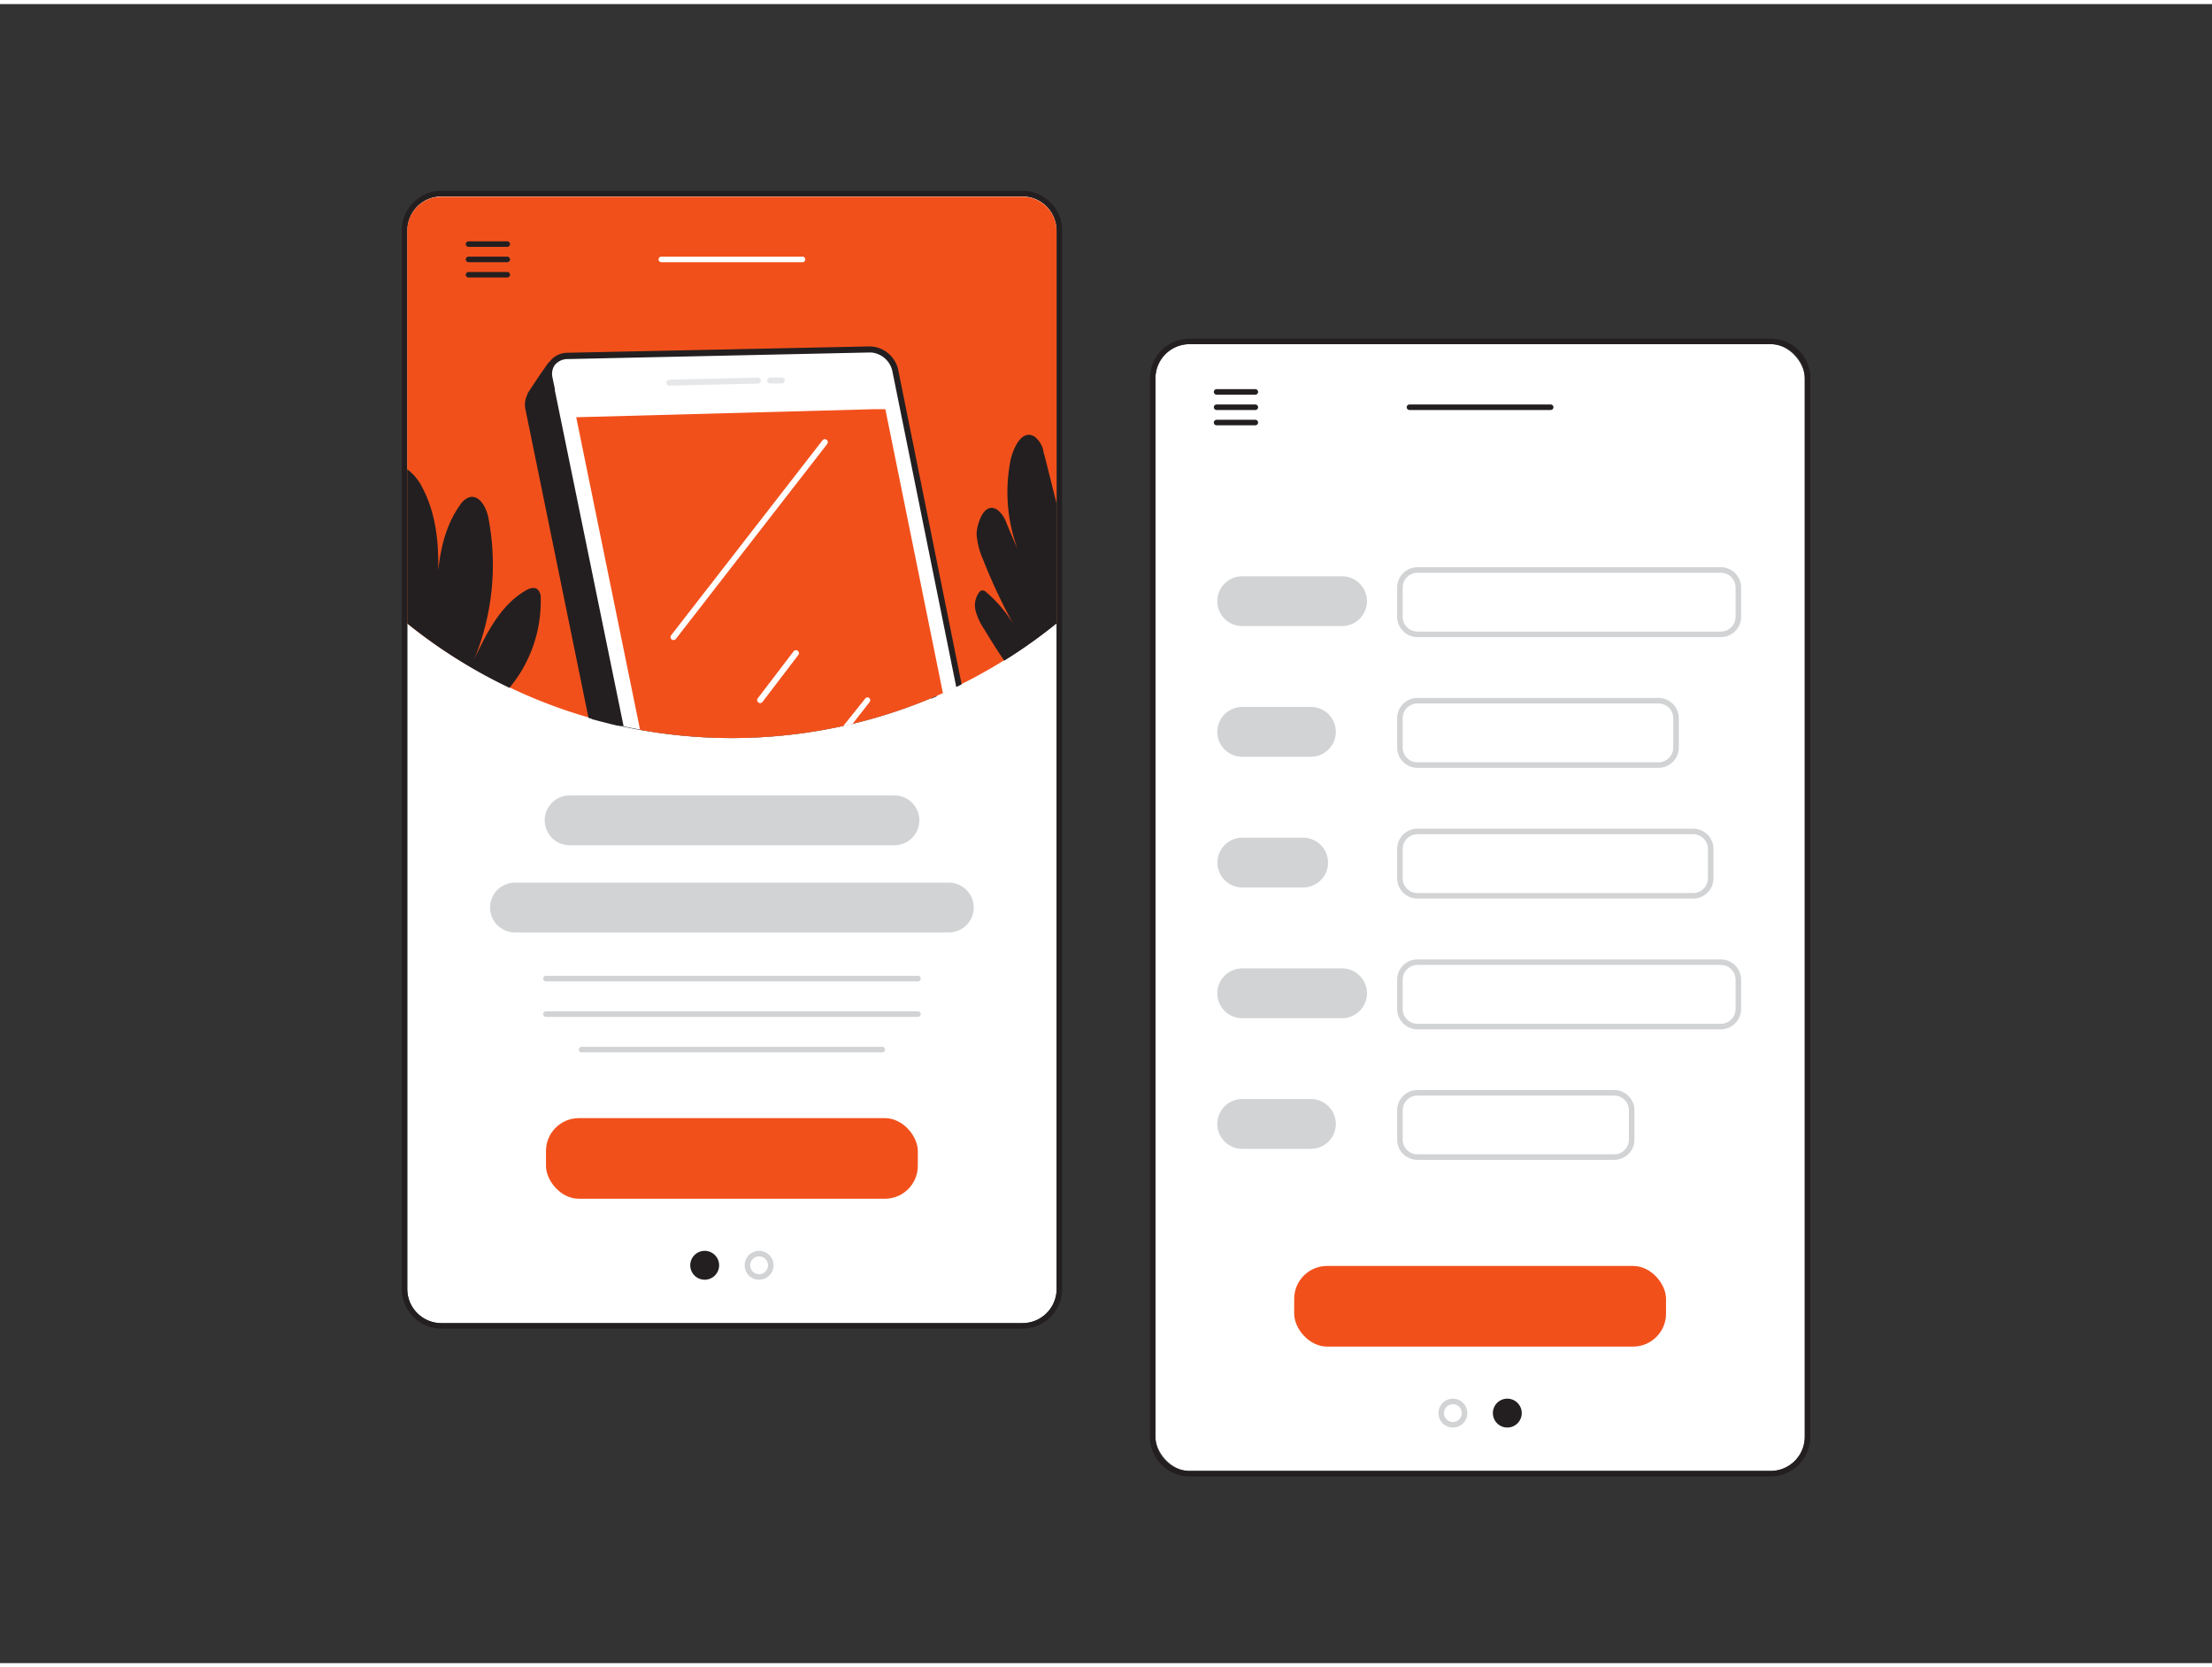
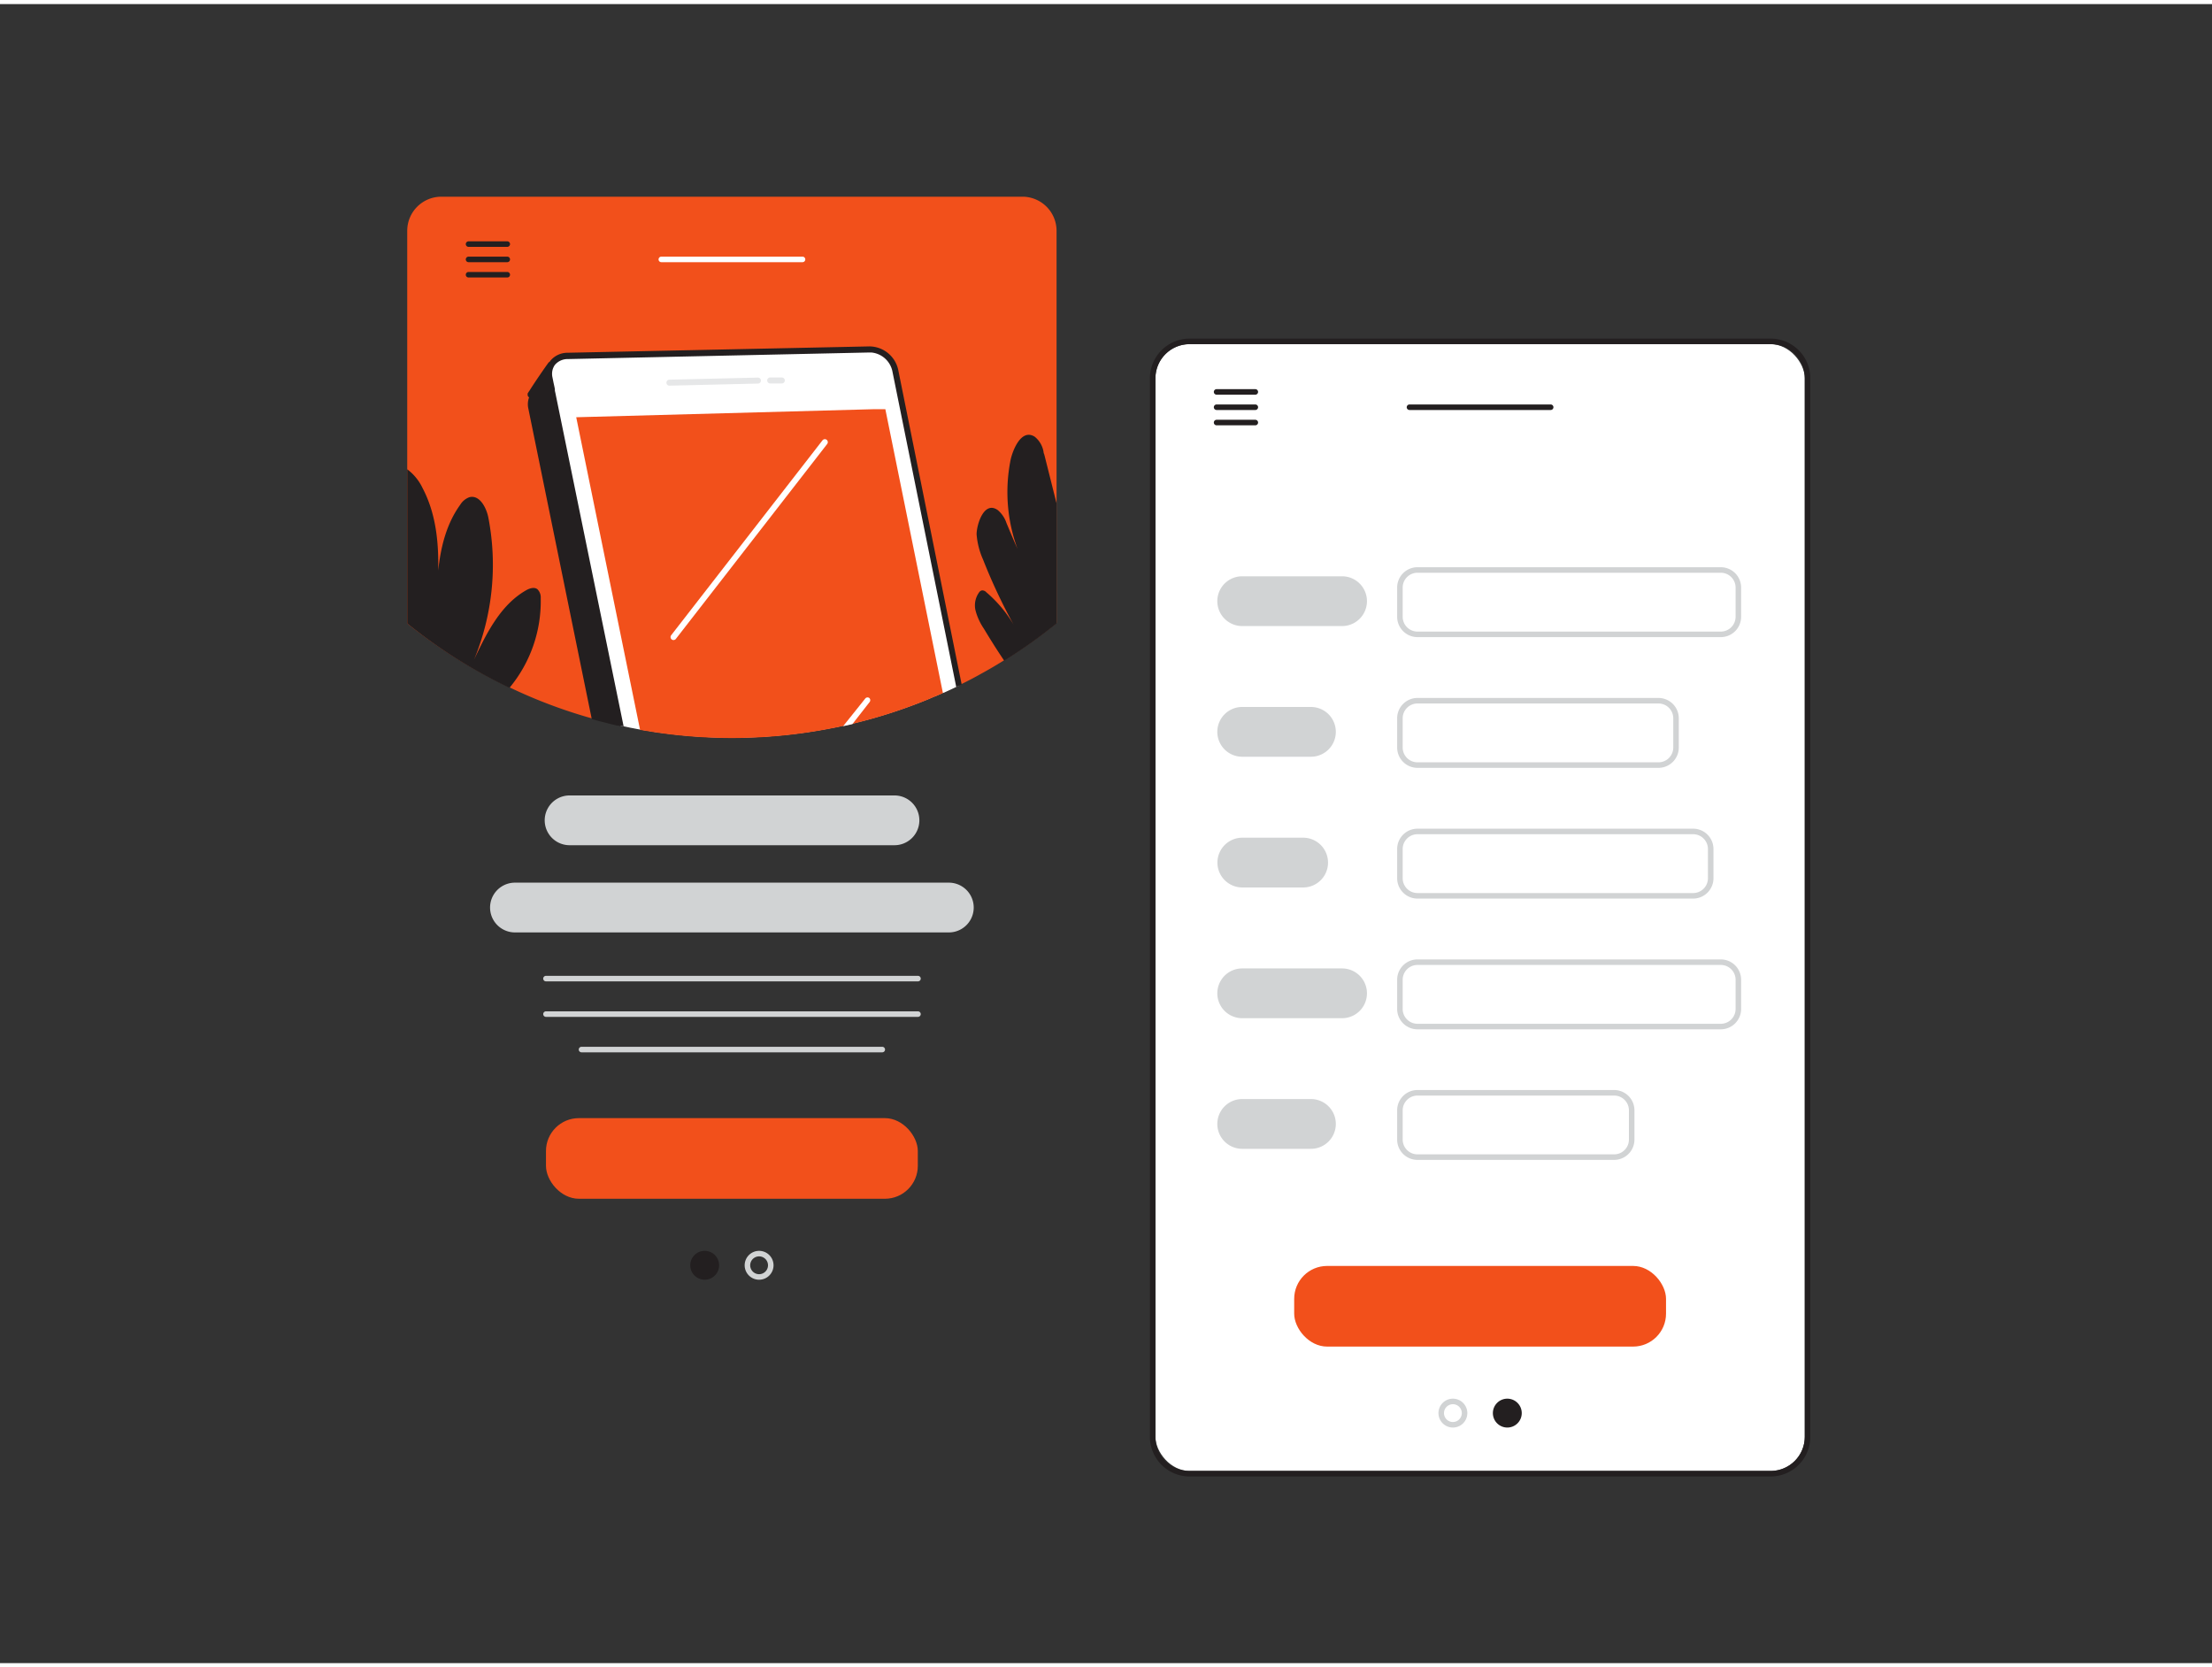
<svg xmlns="http://www.w3.org/2000/svg" viewBox="0 0 400 300" width="406" height="306" class="illustration styles_illustrationTablet__1DWOa">
  <rect x="0" y="0" width="400" height="300" fill="#333333" stroke="none" />
  <g id="_247_landing_page_flatline" data-name="#247_landing_page_flatline">
-     <path d="M191.07,40.93V232.35a6.18,6.18,0,0,1-6.18,6.17H79.82a6.17,6.17,0,0,1-6.17-6.17V40.93a6.17,6.17,0,0,1,6.17-6.17H184.89A6.18,6.18,0,0,1,191.07,40.93Z" fill="#fff" />
-     <path d="M184.89,34.76a6.18,6.18,0,0,1,6.18,6.17V232.35a6.18,6.18,0,0,1-6.18,6.17H79.82a6.17,6.17,0,0,1-6.17-6.17V40.93a6.17,6.17,0,0,1,6.17-6.17H184.89m0-1H79.82a7.17,7.17,0,0,0-7.17,7.17V232.35a7.18,7.18,0,0,0,7.17,7.17H184.89a7.19,7.19,0,0,0,7.18-7.17V40.93a7.18,7.18,0,0,0-7.18-7.17Z" fill="#231f20" />
    <path d="M191.06,40.92v71a92.07,92.07,0,0,1-9.21,6.57l-.26.16c-1.38.86-2.79,1.69-4.22,2.47-1.13.64-2.28,1.24-3.44,1.81l-.05,0-.45.23h0l-.48.23c-.76.37-1.52.72-2.29,1.07l-.12,0-.33.15-.44.19-.15.07-.17.07-.11.05-.2.08-.2.08c-.09,0-.19.08-.28.12l-.22.09c-.4.18-.79.34-1.19.5l-.94.37-.44.17-.44.17a92.34,92.34,0,0,1-11.26,3.46l-1.68.38-.5.11c-.49.11-1,.21-1.48.3a93.36,93.36,0,0,1-18.13,1.77,92.91,92.91,0,0,1-12.89-.89c-.6-.08-1.2-.16-1.79-.27l-.83-.13-.5-.08-.51-.09h-.08l-1-.19-.56-.11a5.41,5.41,0,0,1-.58-.12l-.83-.17-.49-.11-.08,0c-.15,0-.3-.06-.44-.09l-.15,0a2.22,2.22,0,0,1-.37-.09c-.54-.12-1.08-.25-1.61-.4l-.58-.14-.59-.15-.87-.24-.59-.16-.59-.16a91.56,91.56,0,0,1-14.28-5.43A93,93,0,0,1,73.64,112v-71a6.17,6.17,0,0,1,6.17-6.17H184.88A6.18,6.18,0,0,1,191.06,40.92Z" fill="#F2501B" />
    <path d="M91.73,43.9h-7a.5.5,0,0,1-.5-.5.51.51,0,0,1,.5-.5h7a.5.5,0,0,1,.5.5A.5.5,0,0,1,91.73,43.9Z" fill="#231f20" />
    <path d="M91.73,46.67h-7a.5.5,0,0,1,0-1h7a.5.5,0,0,1,0,1Z" fill="#231f20" />
    <path d="M91.73,49.44h-7a.5.5,0,0,1,0-1h7a.5.5,0,1,1,0,1Z" fill="#231f20" />
    <path d="M161.73,152.1H103a4.5,4.5,0,1,1,0-9h58.75a4.5,4.5,0,0,1,0,9Z" fill="#d1d3d4" />
    <path d="M171.58,167.87H93.12a4.5,4.5,0,0,1,0-9h78.46a4.5,4.5,0,1,1,0,9Z" fill="#d1d3d4" />
    <path d="M166,176.72H98.73a.5.5,0,0,1-.5-.5.5.5,0,0,1,.5-.5H166a.5.5,0,0,1,.5.5A.5.5,0,0,1,166,176.72Z" fill="#d1d3d4" />
    <path d="M166,183.14H98.73a.5.5,0,0,1-.5-.5.5.5,0,0,1,.5-.5H166a.5.5,0,0,1,.5.5A.5.5,0,0,1,166,183.14Z" fill="#d1d3d4" />
    <path d="M159.54,189.55H105.16a.5.5,0,0,1-.5-.5.5.5,0,0,1,.5-.5h54.38a.5.5,0,0,1,.5.5A.5.5,0,0,1,159.54,189.55Z" fill="#d1d3d4" />
    <rect x="98.73" y="201.45" width="67.24" height="14.58" rx="5.95" fill="#F2501B" />
    <circle cx="127.43" cy="228.06" r="2.11" fill="#231f20" />
    <path d="M127.43,230.67a2.61,2.61,0,1,1,2.61-2.61A2.61,2.61,0,0,1,127.43,230.67Zm0-4.22a1.61,1.61,0,1,0,1.61,1.61A1.61,1.61,0,0,0,127.43,226.45Z" fill="#231f20" />
    <path d="M137.27,230.67a2.61,2.61,0,1,1,2.61-2.61A2.61,2.61,0,0,1,137.27,230.67Zm0-4.22a1.61,1.61,0,1,0,1.61,1.61A1.61,1.61,0,0,0,137.27,226.45Z" fill="#d1d3d4" />
    <path d="M145.12,46.67H119.59a.5.5,0,0,1,0-1h25.53a.5.5,0,0,1,0,1Z" fill="#fff" />
    <path d="M95.86,70.74s1.44-2.33,3.73-5.52c0,0,6.33,5.35,6.29,5.07S95.86,70.74,95.86,70.74Z" fill="#231f20" />
-     <path d="M106,69.77c-.08,0-.23-.16-.43-.29s-.41-.33-.68-.53l-.63-.53c-1.1-.9-2.55-2.08-3.93-3.26l-.4-.33,0,0a.5.5,0,0,0-.41-.11.25.25,0,0,0-.16,0,.54.54,0,0,0-.21.16c-1.68,2.35-2.92,4.25-3.44,5.08l0,0a0,0,0,0,1,0,0,1.64,1.64,0,0,0-.17.26s-.07.1-.12.16a1.17,1.17,0,0,0,0,.11.62.62,0,0,0,.07.44.57.57,0,0,0,.42.26h.08l.3,0L99.49,71l.54,0a5,5,0,0,1,.54,0c2.57-.16,4.67-.26,5.11-.2a.41.41,0,0,0,.46,0,.53.53,0,0,0,.27-.56C106.39,70,106.37,69.87,106,69.77Zm-6.22.14-.55,0-2.09.16h-.28c.14-.21.29-.46.48-.73s.31-.47.49-.74l.89-1.32.52-.74c.14-.19.28-.38.41-.58l.2.15,2.73,2.31.63.5.65.54.24.19c-.87,0-2.09.08-3.79.19Z" fill="#231f20" />
+     <path d="M106,69.77c-.08,0-.23-.16-.43-.29s-.41-.33-.68-.53l-.63-.53c-1.1-.9-2.55-2.08-3.93-3.26l-.4-.33,0,0a.5.5,0,0,0-.41-.11.25.25,0,0,0-.16,0,.54.54,0,0,0-.21.16c-1.68,2.35-2.92,4.25-3.44,5.08l0,0a0,0,0,0,1,0,0,1.64,1.64,0,0,0-.17.26s-.07.1-.12.16a1.17,1.17,0,0,0,0,.11.62.62,0,0,0,.07.44.57.57,0,0,0,.42.26h.08l.3,0L99.49,71l.54,0a5,5,0,0,1,.54,0c2.57-.16,4.67-.26,5.11-.2a.41.41,0,0,0,.46,0,.53.53,0,0,0,.27-.56C106.39,70,106.37,69.87,106,69.77Zm-6.22.14-.55,0-2.09.16h-.28c.14-.21.29-.46.48-.73s.31-.47.49-.74c.14-.19.28-.38.41-.58l.2.15,2.73,2.31.63.5.65.54.24.19c-.87,0-2.09.08-3.79.19Z" fill="#231f20" />
    <path d="M168.91,125.28c-.09,0-.19.08-.28.12l-.22.09c-.4.18-.79.34-1.19.5l-.94.37-.44.17-.44.17a92.34,92.34,0,0,1-11.26,3.46l-1.68.38-.5.11c-.49.11-1,.21-1.48.3a93.36,93.36,0,0,1-18.13,1.77,92.91,92.91,0,0,1-12.89-.89c-.6-.08-1.2-.16-1.79-.27l-.83-.13-.5-.08-.51-.09h-.08l-1-.19-.56-.11a5.41,5.41,0,0,1-.58-.12l-.83-.17-.49-.11-.08,0c-.15,0-.3-.06-.44-.09l-.15,0a2.22,2.22,0,0,1-.37-.09c-.54-.12-1.08-.25-1.61-.4l-.58-.14-.59-.15-.87-.24-.59-.16L95.53,73.09a3.54,3.54,0,0,1,.11-1.87,5,5,0,0,1,.21-.48h0a.21.21,0,0,1,0-.06L96,70.5h0a3.17,3.17,0,0,1,1.37-1.1,3.68,3.68,0,0,1,1.47-.32h1.34l3.06-.08h1.68l15.64-.34h0l17-.35h0l1.2,0,3.12-.06h0l11.54-.25a4.82,4.82,0,0,1,4.62,3.74l.33,1.59Z" fill="#231f20" />
-     <path d="M158.94,73.23l-.35-1.68a5.35,5.35,0,0,0-5.17-4.16l-11.66.24-2.89.08h0l-1.42,0h0l-16.68.34h0l-16.44.34-.82,0h0l-.84,0-2.55,0H98.82a4.35,4.35,0,0,0-1,.11A3.85,3.85,0,0,0,97,69a3.65,3.65,0,0,0-1.29,1l0,0a0,0,0,0,1,0,0,1.64,1.64,0,0,0-.17.26s-.07.1-.12.16a1.17,1.17,0,0,0,0,.11A3.91,3.91,0,0,0,95,73.2l11.42,55.87.59.16.59.16L96.05,73a3,3,0,0,1,.15-1.73,2.49,2.49,0,0,1,.33-.57,0,0,0,0,0,0,0l0,0a2.1,2.1,0,0,1,.61-.54,3,3,0,0,1,1.67-.5h.36l.54,0h.55l3.6-.08.86,0h.85l47.85-1a1.41,1.41,0,0,1,.29,0,4.27,4.27,0,0,1,3.8,3.3l.3,1.49,10.57,52.23.22-.09c.09,0,.19-.07.28-.12l.2-.08.2-.08.11-.05Z" fill="#231f20" />
    <path d="M173.43,123.23h0l-.48.23c-.76.37-1.52.72-2.29,1.07l-.12,0-.33.15-.44.19-.15.07-.17.07-.11.05-.2.08-.2.08c-.09,0-.19.08-.28.12l-.22.09c-.4.18-.79.34-1.19.5l-.94.37-.44.17-.44.17a92.34,92.34,0,0,1-11.26,3.46l-1.68.38-.5.11c-.49.11-1,.21-1.48.3a93.36,93.36,0,0,1-18.13,1.77,92.91,92.91,0,0,1-12.89-.89c-.6-.08-1.2-.16-1.79-.27l-.83-.13-.5-.08-.51-.09h-.08l-1-.19-.56-.11a5.41,5.41,0,0,1-.58-.12l-.83-.17-.49-.11-.08,0L100,71l-.11-.54h0l-.11-.55-.07-.31-.11-.54-.11-.54-.18-.91a3,3,0,0,1-.07-1,3.5,3.5,0,0,1,.37-1.3,0,0,0,0,1,0,0,2.39,2.39,0,0,1,.31-.45,3.44,3.44,0,0,1,2.68-1.25l54.6-1.14a4.8,4.8,0,0,1,4.63,3.73Z" fill="#fff" />
    <path d="M162.41,66.06a5.37,5.37,0,0,0-5.18-4.16l-54.6,1.15a4,4,0,0,0-3.11,1.45c-.06.08-.11.16-.16.24a3.71,3.71,0,0,0-.61,2.59,1.85,1.85,0,0,0,.06.39l.17.81.1.53.12.56.06.33.11.54h0l.12.54,12.12,59.37.15,0c.14,0,.29.07.44.09l.08,0,.49.11L100.57,71l-.11-.55-.12-.54,0-.3-.11-.54-.12-.54-.2-1a2.88,2.88,0,0,1,0-1.34,2.25,2.25,0,0,1,.19-.53,1.93,1.93,0,0,1,.29-.47,3,3,0,0,1,2.3-1L157.26,63c.09,0,.18,0,.28,0a4.3,4.3,0,0,1,3.81,3.29l11.57,57.2.48-.23h0l.45-.23.05,0Z" fill="#231f20" />
    <path d="M170.51,124.59l-.33.15-.44.19-.15.07-.17.07-.11.05-.2.08-.2.08c-.09,0-.19.08-.28.12l-.22.09c-.4.18-.79.34-1.19.5l-.94.37-.44.17-.44.17a92.34,92.34,0,0,1-11.26,3.46l-1.68.38-.5.11c-.49.11-1,.21-1.48.3a93.36,93.36,0,0,1-18.13,1.77,92.91,92.91,0,0,1-12.89-.89c-.6-.08-1.2-.16-1.79-.27l-.83-.13-.5-.08-.51-.09h-.08L104.2,74.71l53.64-1.45h.55l.55,0,1.16,0Z" fill="#F2501B" />
    <path d="M121.05,69a.54.54,0,0,1,0-1.08l16-.38a.54.54,0,0,1,.55.53.54.54,0,0,1-.53.55l-16,.38Z" fill="#e6e7e8" />
    <path d="M139.24,68.6a.55.55,0,0,1-.51-.53.54.54,0,0,1,.53-.55l2.11,0a.54.54,0,0,1,.55.52.54.54,0,0,1-.52.56l-2.12,0Z" fill="#e6e7e8" />
    <path d="M121.76,115a.58.58,0,0,1-.3-.11.55.55,0,0,1-.09-.76l27.36-35.24a.54.54,0,0,1,.76-.1.55.55,0,0,1,.09.76l-27.36,35.24A.54.54,0,0,1,121.76,115Z" fill="#fff" />
    <path d="M157.26,126.2l-3.12,4-1.68.38,4-5a.53.53,0,0,1,.75-.09A.54.54,0,0,1,157.26,126.2Z" fill="#fff" />
-     <path d="M137.43,126.4a.61.61,0,0,1-.29-.11.54.54,0,0,1-.11-.76l6.45-8.45a.54.54,0,1,1,.85.66l-6.44,8.44A.54.54,0,0,1,137.43,126.4Z" fill="#fff" />
    <path d="M92.13,123.64A93,93,0,0,1,73.64,112V84.12a9.11,9.11,0,0,1,2.78,3.41c2.39,4.55,2.93,9.71,2.82,14.91.46-4.31,1.5-8.48,4-11.93a3.26,3.26,0,0,1,1.61-1.33c1.83-.52,3.09,1.81,3.46,3.68a44.93,44.93,0,0,1-2.58,25.67c2.25-4.77,4.76-9.83,9.32-12.48.65-.38,1.51-.7,2.12-.25a2.06,2.06,0,0,1,.61,1.62A24.49,24.49,0,0,1,92.13,123.64Z" fill="#231f20" />
    <path d="M191.06,90.29V112a92.07,92.07,0,0,1-9.21,6.57l-.26.16c-1.28-1.89-2.5-3.83-3.67-5.78a10.79,10.79,0,0,1-1.49-3.21,4,4,0,0,1,.63-3.37.82.82,0,0,1,.51-.35,1,1,0,0,1,.79.34,23.17,23.17,0,0,1,4.94,5.87,101.89,101.89,0,0,1-5.53-11.78,13.82,13.82,0,0,1-1.17-4.57c0-1.76,1.35-6.15,3.84-4.37A5.24,5.24,0,0,1,182,93.83c.65,1.56,1.3,3.13,2,4.68a29.74,29.74,0,0,1-1.27-16c.32-1.63,1.89-5.87,4.39-4.27A4.44,4.44,0,0,1,188.71,81c0,.17.09.33.14.49C189.59,84.42,190.32,87.36,191.06,90.29Z" fill="#231f20" />
    <rect x="208.94" y="61.49" width="117.42" height="203.76" rx="6.17" fill="#fff" />
    <path d="M320.19,61.49a6.17,6.17,0,0,1,6.17,6.17V259.08a6.18,6.18,0,0,1-6.17,6.17H215.11a6.17,6.17,0,0,1-6.17-6.17V67.66a6.17,6.17,0,0,1,6.17-6.17H320.19m0-1H215.11a7.18,7.18,0,0,0-7.17,7.17V259.08a7.18,7.18,0,0,0,7.17,7.17H320.19a7.18,7.18,0,0,0,7.17-7.17V67.66a7.18,7.18,0,0,0-7.17-7.17Z" fill="#231f20" />
    <path d="M227,70.63h-7a.5.5,0,0,1-.5-.5.5.5,0,0,1,.5-.5h7a.5.5,0,0,1,.5.5A.5.5,0,0,1,227,70.63Z" fill="#231f20" />
    <path d="M227,73.4h-7a.5.5,0,0,1-.5-.5.5.5,0,0,1,.5-.5h7a.5.5,0,0,1,.5.5A.5.5,0,0,1,227,73.4Z" fill="#231f20" />
    <path d="M227,76.17h-7a.5.5,0,0,1,0-1h7a.5.5,0,0,1,0,1Z" fill="#231f20" />
    <rect x="234.03" y="228.18" width="67.24" height="14.58" rx="5.95" fill="#F2501B" />
    <path d="M242.69,112.47H224.63a4.5,4.5,0,0,1,0-9h18.06a4.5,4.5,0,0,1,0,9Z" fill="#d1d3d4" />
    <path d="M311.17,114.47H256.33a3.68,3.68,0,0,1-3.68-3.67v-5.29a3.68,3.68,0,0,1,3.68-3.68h54.84a3.68,3.68,0,0,1,3.68,3.68v5.29A3.68,3.68,0,0,1,311.17,114.47Zm-54.84-11.64a2.68,2.68,0,0,0-2.68,2.68v5.29a2.68,2.68,0,0,0,2.68,2.67h54.84a2.68,2.68,0,0,0,2.68-2.67v-5.29a2.68,2.68,0,0,0-2.68-2.68Z" fill="#d1d3d4" />
    <path d="M237.06,136.1H224.63a4.5,4.5,0,0,1,0-9h12.43a4.5,4.5,0,0,1,0,9Z" fill="#d1d3d4" />
    <path d="M299.91,138.11H256.33a3.68,3.68,0,0,1-3.68-3.67v-5.29a3.68,3.68,0,0,1,3.68-3.68h43.58a3.68,3.68,0,0,1,3.67,3.68v5.29A3.68,3.68,0,0,1,299.91,138.11Zm-43.58-11.64a2.68,2.68,0,0,0-2.68,2.68v5.29a2.68,2.68,0,0,0,2.68,2.67h43.58a2.68,2.68,0,0,0,2.67-2.67v-5.29a2.68,2.68,0,0,0-2.67-2.68Z" fill="#d1d3d4" />
    <path d="M235.65,159.74h-11a4.5,4.5,0,0,1,0-9h11a4.5,4.5,0,0,1,0,9Z" fill="#d1d3d4" />
    <path d="M306.17,161.75H256.33a3.68,3.68,0,0,1-3.68-3.68v-5.29a3.68,3.68,0,0,1,3.68-3.67h49.84a3.68,3.68,0,0,1,3.68,3.67v5.29A3.68,3.68,0,0,1,306.17,161.75Zm-49.84-11.64a2.68,2.68,0,0,0-2.68,2.67v5.29a2.68,2.68,0,0,0,2.68,2.68h49.84a2.68,2.68,0,0,0,2.68-2.68v-5.29a2.68,2.68,0,0,0-2.68-2.67Z" fill="#d1d3d4" />
    <path d="M242.69,183.38H224.63a4.5,4.5,0,0,1,0-9h18.06a4.5,4.5,0,0,1,0,9Z" fill="#d1d3d4" />
    <path d="M311.17,185.39H256.33a3.68,3.68,0,0,1-3.68-3.68v-5.29a3.68,3.68,0,0,1,3.68-3.67h54.84a3.68,3.68,0,0,1,3.68,3.67v5.29A3.68,3.68,0,0,1,311.17,185.39Zm-54.84-11.64a2.68,2.68,0,0,0-2.68,2.67v5.29a2.68,2.68,0,0,0,2.68,2.68h54.84a2.68,2.68,0,0,0,2.68-2.68v-5.29a2.68,2.68,0,0,0-2.68-2.67Z" fill="#d1d3d4" />
    <path d="M237.06,207H224.63a4.5,4.5,0,0,1,0-9h12.43a4.5,4.5,0,0,1,0,9Z" fill="#d1d3d4" />
    <path d="M291.89,209H256.33a3.67,3.67,0,0,1-3.68-3.67v-5.29a3.67,3.67,0,0,1,3.68-3.67h35.56a3.67,3.67,0,0,1,3.67,3.67v5.29A3.67,3.67,0,0,1,291.89,209Zm-35.56-11.63a2.68,2.68,0,0,0-2.68,2.67v5.29a2.68,2.68,0,0,0,2.68,2.67h35.56a2.67,2.67,0,0,0,2.67-2.67v-5.29a2.67,2.67,0,0,0-2.67-2.67Z" fill="#d1d3d4" />
    <circle cx="272.57" cy="254.79" r="2.11" fill="#231f20" />
    <path d="M272.57,257.4a2.61,2.61,0,1,1,2.61-2.61A2.61,2.61,0,0,1,272.57,257.4Zm0-4.22a1.61,1.61,0,1,0,1.61,1.61A1.61,1.61,0,0,0,272.57,253.18Z" fill="#231f20" />
    <path d="M262.73,257.4a2.61,2.61,0,1,1,2.61-2.61A2.61,2.61,0,0,1,262.73,257.4Zm0-4.22a1.61,1.61,0,1,0,1.61,1.61A1.61,1.61,0,0,0,262.73,253.18Z" fill="#d1d3d4" />
    <path d="M280.41,73.4H254.88a.5.5,0,0,1-.5-.5.51.51,0,0,1,.5-.5h25.53a.5.5,0,0,1,.5.5A.5.5,0,0,1,280.41,73.4Z" fill="#231f20" />
  </g>
</svg>